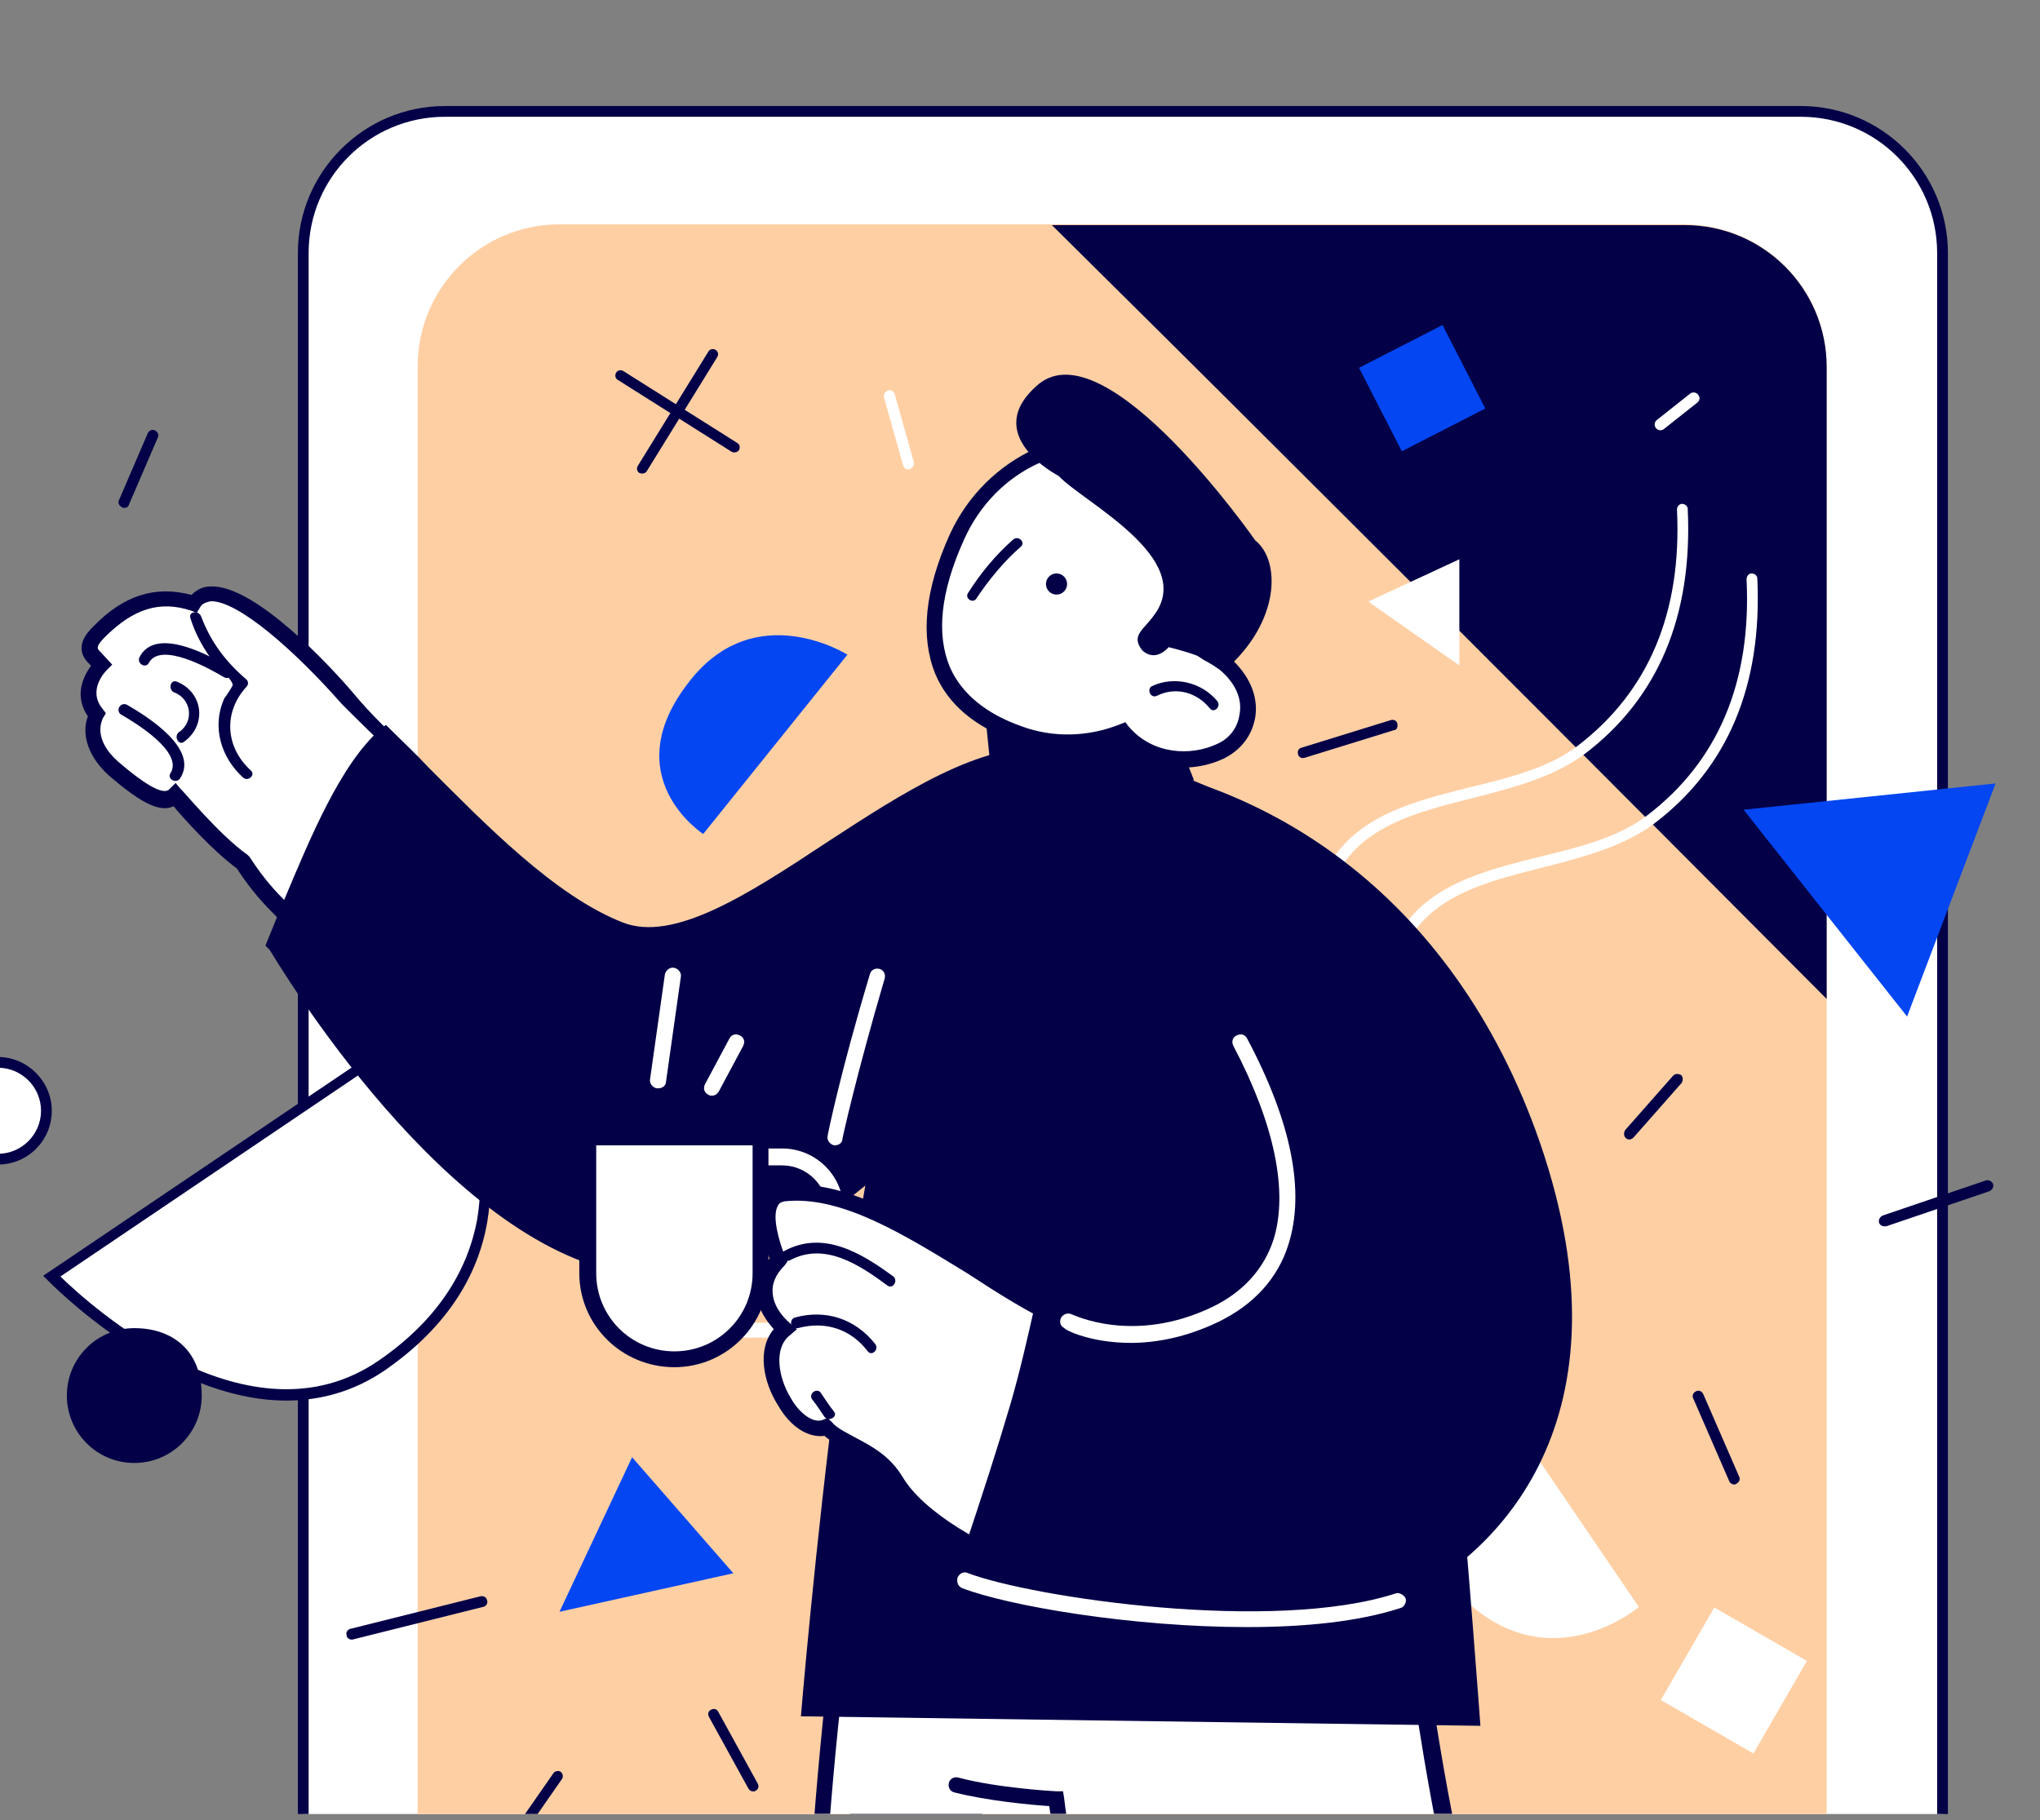
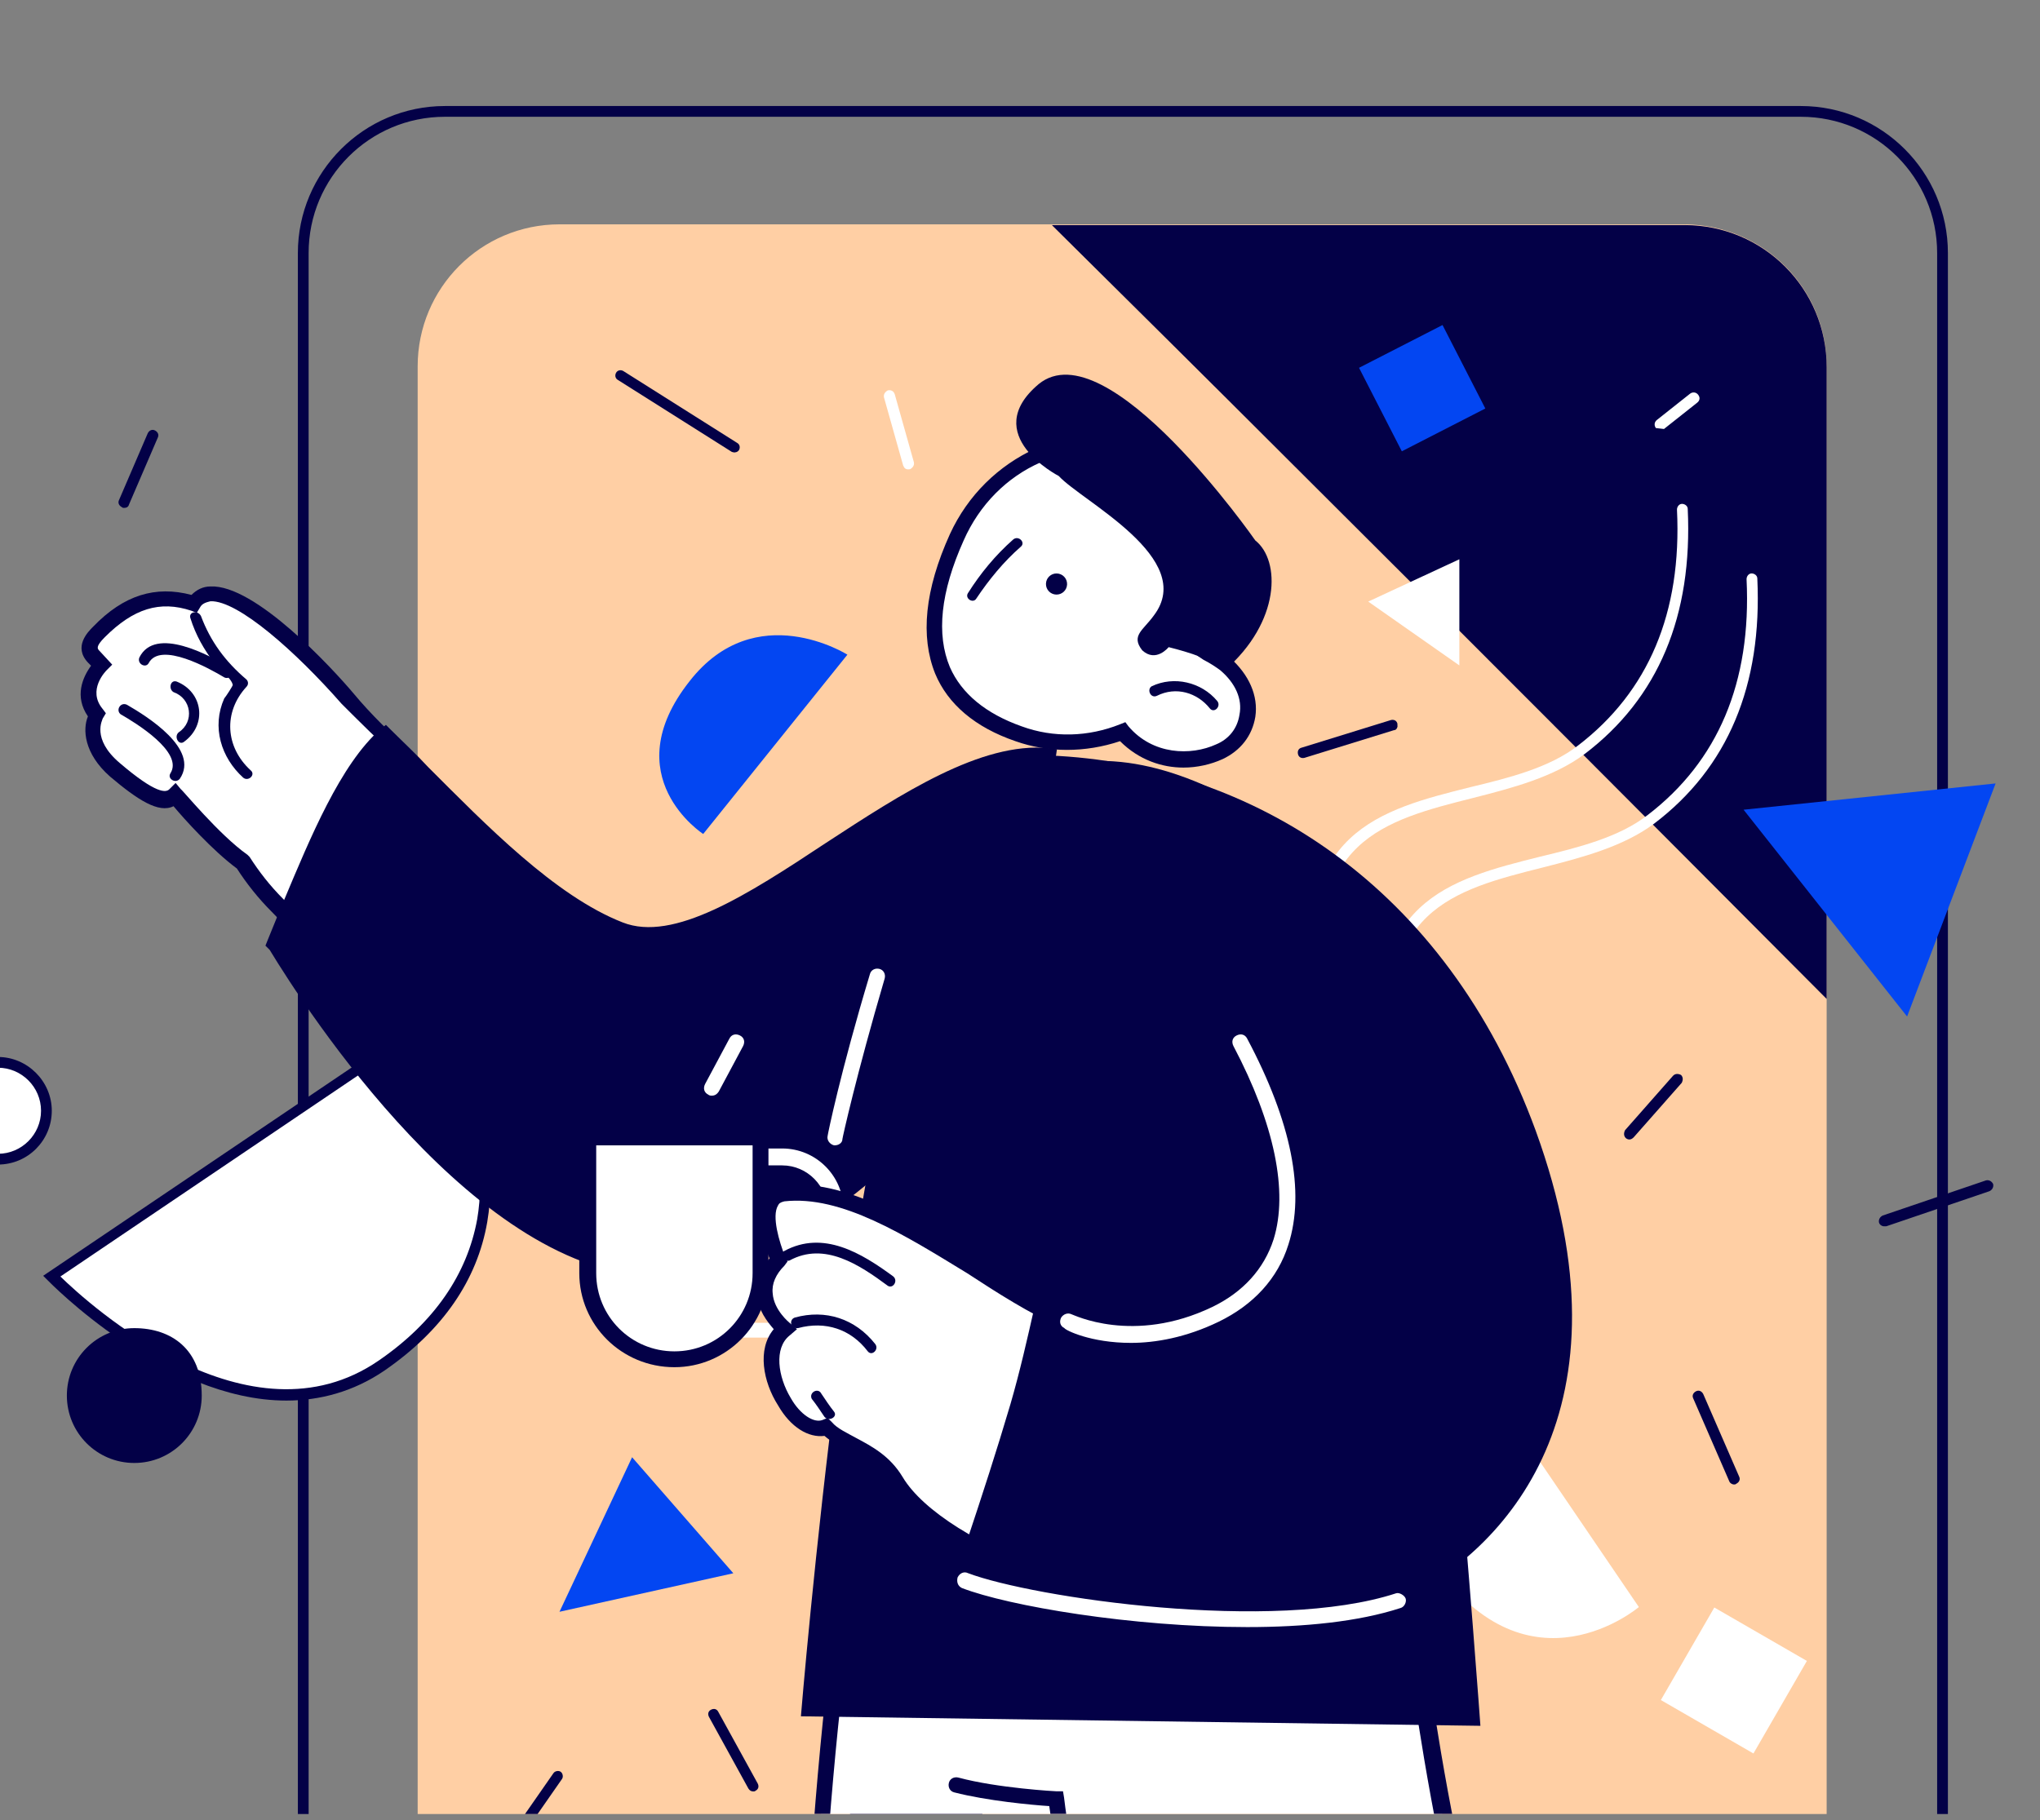
<svg xmlns="http://www.w3.org/2000/svg" width="270" height="241" viewBox="0 0 270 241" fill="none">
  <rect x="0" y="0" width="270" height="241" fill="#808080" stroke="none" />
  <g clip-path="url(#clip0)">
-     <path d="M238.345 308.667H58.888C48.538 308.667 40.088 300.312 40.088 289.867V33.5C40.088 23.15 48.444 14.7 58.888 14.7H238.345C248.695 14.7 257.145 23.055 257.145 33.5V289.867C257.05 300.217 248.695 308.667 238.345 308.667Z" fill="white" />
    <path d="M238.346 309.332H58.889C48.159 309.332 39.424 300.597 39.424 289.868V33.501C39.424 22.771 48.159 14.036 58.889 14.036H238.346C249.075 14.036 257.811 22.771 257.811 33.501V289.868C257.811 300.597 249.075 309.332 238.346 309.332ZM58.889 15.46C48.919 15.46 40.848 23.531 40.848 33.501V289.868C40.848 299.837 48.919 307.908 58.889 307.908H238.346C248.315 307.908 256.386 299.837 256.386 289.868V33.501C256.386 23.531 248.315 15.46 238.346 15.46H58.889Z" fill="#030047" />
    <path d="M241.763 48.499V263.468C241.763 273.817 233.407 282.268 222.962 282.268H74.079C63.73 282.268 55.279 273.912 55.279 263.468V48.499C55.279 38.149 63.635 29.699 74.079 29.699H222.962C233.407 29.794 241.763 38.149 241.763 48.499Z" fill="#FFCFA4" />
    <path d="M170.173 60.563C194.1 84.395 217.933 108.323 241.766 132.251V48.599C241.766 38.249 233.41 29.799 222.965 29.799H139.219C149.568 40.053 159.918 50.308 170.173 60.563Z" fill="#030047" />
    <path d="M6.854 168.9L56.987 135.002C56.987 135.002 76.927 162.538 50.531 180.674C30.876 194.252 6.854 168.9 6.854 168.9Z" fill="white" />
    <path d="M37.903 185.421C21.762 185.421 6.475 169.66 6.285 169.47L5.715 168.9L57.178 134.148L57.558 134.718C57.938 135.287 66.863 147.821 64.489 161.779C63.16 169.47 58.602 176.116 50.911 181.433C46.734 184.282 42.271 185.421 37.903 185.421ZM7.994 168.995C11.792 172.698 32.966 191.973 50.152 180.104C57.463 175.072 61.831 168.71 63.16 161.399C65.154 149.625 58.602 138.516 56.893 135.952L7.994 168.995Z" fill="#030047" />
    <path d="M193.645 178.554L216.907 212.755C216.907 212.755 202.452 225.049 189.861 207.105C178.732 191.29 193.645 178.554 193.645 178.554Z" fill="white" />
    <path d="M112.156 86.671L93.071 110.409C93.071 110.409 81.297 102.813 91.267 90.184C100.003 78.98 112.156 86.671 112.156 86.671Z" fill="#0346F2" />
    <path d="M230.766 107.197L264.124 103.719L252.409 134.576L230.766 107.197Z" fill="#0346F2" />
    <path d="M190.923 43.03L179.871 48.694L185.536 59.747L196.588 54.082L190.923 43.03Z" fill="#0346F2" />
    <path d="M181.09 79.643L193.149 74.041V88.094L181.09 79.643Z" fill="white" />
    <path d="M-0.268 153.51C3.298 153.51 6.189 150.619 6.189 147.053C6.189 143.487 3.298 140.597 -0.268 140.597C-3.834 140.597 -6.725 143.487 -6.725 147.053C-6.725 150.619 -3.834 153.51 -0.268 153.51Z" fill="white" />
    <path d="M-0.267 154.174C-4.16 154.174 -7.389 150.946 -7.389 147.053C-7.389 143.16 -4.16 139.932 -0.267 139.932C3.626 139.932 6.854 143.16 6.854 147.053C6.854 150.946 3.721 154.174 -0.267 154.174ZM-0.267 141.356C-3.401 141.356 -5.964 143.92 -5.964 147.053C-5.964 150.186 -3.401 152.75 -0.267 152.75C2.866 152.75 5.43 150.186 5.43 147.053C5.43 143.92 2.866 141.356 -0.267 141.356Z" fill="#030047" />
    <path d="M226.894 212.815L219.82 225.067L232.072 232.141L239.146 219.889L226.894 212.815Z" fill="white" />
    <path d="M182.988 249.796C182.798 249.796 182.608 249.701 182.418 249.511C182.133 249.227 182.228 248.752 182.513 248.467C195.236 238.212 205.206 242.485 211.568 246.568C218.404 250.936 223.912 244.479 224.196 244.194C224.481 243.909 224.861 243.814 225.241 244.099C225.526 244.384 225.621 244.764 225.336 245.144C225.241 245.239 218.879 252.835 210.903 247.802C204.826 244.004 195.426 240.016 183.463 249.701C183.273 249.796 183.178 249.796 182.988 249.796Z" fill="#0346F2" />
    <path d="M97.046 59.876C96.955 59.852 96.863 59.828 96.863 59.828L81.782 50.302C81.438 50.115 81.35 49.699 81.538 49.356C81.726 49.012 82.141 48.924 82.485 49.112L97.566 58.637C97.909 58.825 97.997 59.24 97.809 59.584C97.646 59.836 97.322 59.947 97.046 59.876Z" fill="#030047" />
-     <path d="M84.836 62.678C84.744 62.654 84.744 62.654 84.652 62.63C84.308 62.443 84.22 62.027 84.408 61.684L93.75 46.555C93.937 46.212 94.353 46.124 94.696 46.311C95.04 46.499 95.128 46.914 94.94 47.258L85.599 62.387C85.435 62.638 85.111 62.75 84.836 62.678Z" fill="#030047" />
    <path d="M26.7 184.756C26.7 189.693 22.712 193.681 17.775 193.681C12.838 193.681 8.85 189.693 8.85 184.756C8.85 179.818 12.838 175.831 17.775 175.831C22.712 175.831 26.7 178.679 26.7 184.756Z" fill="#030047" />
    <path d="M150.134 275.053L137.695 282.269H97.721L83.193 257.107L125.636 232.515L150.134 275.053Z" fill="#030047" />
    <path d="M165.708 226.249C165.613 226.249 165.518 226.249 165.518 226.249C165.139 226.154 164.949 225.679 165.044 225.394L166.658 220.647C166.753 220.267 167.228 220.077 167.512 220.172C167.892 220.267 168.082 220.742 167.987 221.027L166.373 225.774C166.278 226.059 165.993 226.249 165.708 226.249Z" fill="#030047" />
    <path d="M99.718 237.166C99.433 237.166 99.243 237.071 99.054 236.787L93.831 227.292C93.641 226.912 93.736 226.532 94.116 226.342C94.496 226.152 94.876 226.247 95.066 226.627L100.288 236.122C100.478 236.502 100.383 236.882 100.003 237.071C99.908 237.166 99.813 237.166 99.718 237.166Z" fill="#030047" />
    <path d="M65.559 247.662C65.464 247.662 65.274 247.662 65.179 247.567C64.894 247.377 64.799 246.902 64.989 246.618L73.25 234.749C73.44 234.464 73.915 234.369 74.2 234.559C74.484 234.749 74.579 235.223 74.389 235.508L66.129 247.377C66.034 247.567 65.844 247.662 65.559 247.662Z" fill="#030047" />
-     <path d="M219.165 56.67C218.929 56.372 218.916 55.897 219.289 55.602L223.68 52.124C223.978 51.888 224.452 51.876 224.747 52.248C225.042 52.62 224.995 53.02 224.623 53.315L220.232 56.793C219.86 57.088 219.401 56.967 219.165 56.67Z" fill="white" />
+     <path d="M219.165 56.67C218.929 56.372 218.916 55.897 219.289 55.602L223.68 52.124C223.978 51.888 224.452 51.876 224.747 52.248C225.042 52.62 224.995 53.02 224.623 53.315L220.232 56.793Z" fill="white" />
    <path d="M119.822 62.036C119.664 61.93 119.638 61.798 119.533 61.614L116.996 52.602C116.918 52.207 117.129 51.892 117.499 51.682C117.894 51.603 118.262 51.736 118.419 52.184L120.956 61.195C121.034 61.59 120.823 61.906 120.454 62.116C120.19 62.168 119.98 62.141 119.822 62.036Z" fill="white" />
    <path d="M138.221 141.051L126.219 133.035L118.203 145.037L130.205 153.053L138.221 141.051Z" fill="#030047" />
    <path d="M74.051 213.381L83.659 192.922L97.058 208.283L74.051 213.381Z" fill="#0346F2" />
    <path d="M174.858 132.696C174.478 132.696 174.193 132.412 174.193 132.127C170.585 110.193 182.834 107.155 194.607 104.211C199.735 102.977 205.052 101.647 208.85 98.704C218.155 91.583 222.618 81.138 221.953 67.465C221.953 67.085 222.238 66.706 222.618 66.706C222.998 66.706 223.377 66.99 223.377 67.37C224.042 81.518 219.485 92.437 209.705 99.843C205.622 102.882 200.21 104.306 194.987 105.635C183.308 108.579 172.294 111.332 175.617 131.937C175.712 132.317 175.427 132.696 175.048 132.791C174.953 132.696 174.858 132.696 174.858 132.696Z" fill="white" />
    <path d="M184.067 141.905C183.687 141.905 183.402 141.62 183.402 141.336C179.794 119.402 192.042 116.364 203.816 113.42C208.944 112.186 214.261 110.856 218.059 107.913C227.364 100.792 231.827 90.347 231.162 76.674C231.162 76.294 231.447 75.915 231.827 75.915C232.207 75.915 232.587 76.199 232.587 76.579C233.251 90.727 228.694 101.646 218.914 109.052C214.831 112.091 209.419 113.515 204.196 114.844C192.517 117.788 181.503 120.541 184.826 141.146C184.921 141.526 184.636 141.905 184.257 142C184.162 141.81 184.162 141.905 184.067 141.905Z" fill="white" />
    <path d="M141.306 162.349C141.116 162.349 140.926 162.254 140.831 162.159C140.546 161.874 140.546 161.399 140.831 161.114L145.293 156.842C145.578 156.557 146.053 156.557 146.338 156.842C146.623 157.126 146.623 157.601 146.338 157.886L141.875 162.159C141.59 162.254 141.495 162.349 141.306 162.349Z" fill="#030047" />
-     <path d="M45.965 216.769C45.91 216.691 45.856 216.613 45.879 216.481C45.738 216.116 46.017 215.687 46.437 215.624L63.611 211.326C64.031 211.263 64.405 211.465 64.468 211.885C64.609 212.25 64.33 212.678 63.91 212.741L46.736 217.039C46.448 217.126 46.129 217.002 45.965 216.769Z" fill="#030047" />
    <path d="M184.956 96.223C184.885 96.499 184.746 96.66 184.447 96.681L172.639 100.335C172.224 100.425 171.88 100.239 171.789 99.824C171.699 99.409 171.885 99.065 172.3 98.975L184.108 95.321C184.523 95.231 184.867 95.417 184.957 95.832C184.934 95.924 184.979 96.131 184.956 96.223Z" fill="#030047" />
    <path d="M138.649 108.511C138.554 108.511 138.459 108.511 138.364 108.511L130.958 105.757C130.578 105.662 130.388 105.188 130.578 104.808C130.673 104.428 131.148 104.238 131.528 104.428L138.934 107.182C139.314 107.277 139.504 107.751 139.314 108.131C139.219 108.321 138.934 108.511 138.649 108.511Z" fill="#030047" />
    <path d="M229.516 196.528C229.231 196.528 228.946 196.339 228.851 196.054L224.104 185.134C223.914 184.755 224.104 184.375 224.484 184.185C224.863 183.995 225.243 184.185 225.433 184.565L230.181 195.484C230.371 195.864 230.181 196.244 229.801 196.433C229.706 196.528 229.611 196.528 229.516 196.528Z" fill="#030047" />
    <path d="M215.651 150.857C215.461 150.857 215.272 150.762 215.177 150.667C214.892 150.382 214.892 150.003 215.082 149.623L221.443 142.407C221.728 142.122 222.108 142.122 222.488 142.312C222.773 142.596 222.773 142.976 222.583 143.356L216.221 150.572C216.031 150.762 215.841 150.857 215.651 150.857Z" fill="#030047" />
    <path d="M249.363 162.349C249.078 162.349 248.793 162.159 248.698 161.874C248.603 161.495 248.793 161.115 249.173 160.925L262.846 156.272C263.226 156.177 263.605 156.367 263.795 156.747C263.89 157.127 263.7 157.507 263.32 157.697L249.648 162.349C249.553 162.349 249.458 162.349 249.363 162.349Z" fill="#030047" />
    <path d="M16.421 67.239C16.326 67.239 16.231 67.239 16.136 67.144C15.756 66.954 15.566 66.574 15.756 66.194L19.554 57.364C19.744 56.984 20.124 56.794 20.504 56.984C20.884 57.174 21.073 57.554 20.884 57.934L17.085 66.764C16.991 67.144 16.706 67.239 16.421 67.239Z" fill="#030047" />
    <mask id="mask0" mask-type="alpha" maskUnits="userSpaceOnUse" x="55" y="29" width="187" height="254">
      <path d="M241.763 48.499V263.468C241.763 273.817 233.407 282.268 222.962 282.268H74.079C63.73 282.268 55.279 273.912 55.279 263.468V48.499C55.279 38.149 63.635 29.699 74.079 29.699H222.962C233.407 29.794 241.763 38.149 241.763 48.499Z" fill="#FFB1A7" />
    </mask>
    <g mask="url(#mask0)">
      <path d="M110.478 221.484C110.478 221.484 127.122 214.491 140.829 212.673C139.99 200.645 139.71 192.672 139.71 192.672L183.907 195.61C188.662 222.883 190.62 262.464 210.761 297.291C219.852 313.095 235.517 325.683 251.881 339.809C242.79 352.257 228.244 368.621 219.013 381.069C216.355 376.733 176.914 355.894 156.773 302.326C157.333 345.264 158.871 389.181 158.871 389.181L108.8 385.964C108.8 385.964 101.947 295.193 110.478 221.484Z" fill="white" />
      <path d="M159.993 390.161V389.042C159.993 388.622 158.594 348.621 157.895 307.921C174.399 347.642 201.253 368.202 212.861 377.154C215.379 379.112 217.617 380.79 218.036 381.489L218.876 382.888L219.855 381.629C224.19 375.755 229.925 368.901 235.379 362.328C241.533 354.775 247.967 347.083 252.862 340.369L253.422 339.53L252.723 338.831C251.044 337.432 249.366 335.894 247.687 334.495C233.421 322.187 219.994 310.578 211.882 296.592C195.658 268.479 191.322 237.29 187.686 212.114C186.847 206.1 186.008 200.366 185.168 195.191L185.028 194.351L138.873 191.274V192.393C138.873 192.533 139.153 200.086 139.992 211.415C126.426 213.373 110.481 220.086 110.341 220.226L109.782 220.506L109.642 221.065C101.25 293.934 107.963 384.706 107.963 385.685V386.664L159.993 390.161ZM155.657 296.312L155.797 302.326C156.356 340.929 157.615 380.79 157.895 388.063L109.922 384.986C109.222 375.335 103.768 290.997 111.6 222.324C114.677 221.065 129.083 215.331 141.111 213.793L142.09 213.653L141.95 212.674C141.251 203.443 140.971 196.449 140.831 193.932L183.07 196.729C183.91 201.764 184.609 207.079 185.448 212.813C189.085 238.129 193.42 269.598 209.784 297.991C218.036 312.257 231.603 324.005 246.009 336.453C247.408 337.712 248.806 338.971 250.345 340.09C245.59 346.523 239.435 353.936 233.561 361.069C228.386 367.363 223.071 373.797 218.736 379.391C217.757 378.552 216.218 377.293 213.98 375.615C201.952 366.384 173.56 344.565 157.475 301.907L155.657 296.312Z" fill="#030047" />
      <path d="M153.56 295.472C153.7 295.472 153.839 295.472 153.979 295.332C154.539 295.192 154.818 294.493 154.539 293.934C144.608 268.059 140.832 238.268 140.832 237.988L140.692 237.149H139.853C139.713 237.149 132.021 236.729 126.846 235.331C126.286 235.191 125.727 235.47 125.587 236.03C125.447 236.589 125.727 237.149 126.286 237.289C130.622 238.408 136.636 238.967 138.874 239.107C139.573 244.282 143.489 271.136 152.581 294.633C152.72 295.192 153.14 295.472 153.56 295.472Z" fill="#030047" />
-       <path d="M155.654 97.286L158.031 103.3L131.597 106.377L130.339 94.069L155.654 97.286Z" fill="#030047" />
      <path d="M134.955 104.14C149.78 92.671 180.271 112.531 185.166 129.455C190.061 146.378 195.936 228.479 195.936 228.479L106.003 227.22C106.003 227.22 113.276 138.546 123.766 123.581C134.116 108.475 129.92 107.916 134.955 104.14Z" fill="#030047" />
      <path d="M126.704 71.272C131.319 61.062 142.508 56.166 151.599 60.362C160.69 64.558 164.466 76.167 159.851 86.377C159.851 86.377 159.851 86.377 159.851 86.516C160.83 86.936 161.669 87.496 162.229 88.055C166.844 91.971 165.865 97.705 161.389 99.663C157.473 101.342 152.019 101.062 148.662 97.006C144.186 98.684 139.291 98.824 134.956 97.286C121.529 92.531 122.088 81.481 126.704 71.272Z" fill="white" />
      <path d="M156.635 101.62C158.453 101.62 160.271 101.2 161.809 100.501C164.187 99.382 165.726 97.424 166.145 94.907C166.565 92.109 165.306 89.312 162.788 87.074C162.229 86.655 161.67 86.235 160.97 85.816C163.068 80.921 163.348 75.466 161.809 70.571C160.131 65.396 156.635 61.34 152.019 59.242C147.264 57.144 141.949 57.144 137.054 59.382C132.159 61.62 128.103 65.536 125.725 70.71C122.368 78.123 121.809 84.277 123.767 89.172C125.445 93.228 129.082 96.305 134.397 98.123C138.732 99.662 143.627 99.662 148.243 98.123C150.76 100.641 153.837 101.62 156.635 101.62ZM144.746 59.941C146.984 59.941 149.082 60.361 151.18 61.34C155.376 63.158 158.453 66.794 159.851 71.41C161.25 76.025 160.97 81.2 158.872 85.956L158.453 86.795L159.292 87.354C160.131 87.774 160.97 88.333 161.53 88.753C163.488 90.431 164.467 92.529 164.047 94.627C163.767 96.445 162.649 97.844 160.97 98.543C157.614 100.081 152.579 99.942 149.362 96.165L148.942 95.606L148.243 95.886C144.047 97.564 139.432 97.704 135.236 96.165C130.48 94.487 127.264 91.83 125.725 88.333C123.907 83.997 124.466 78.403 127.543 71.55C129.641 66.794 133.278 63.158 137.753 61.2C140.131 60.361 142.509 59.941 144.746 59.941Z" fill="#030047" />
      <path d="M139.793 78.716C139.021 78.693 138.413 78.049 138.436 77.277C138.459 76.505 139.103 75.897 139.875 75.92C140.648 75.943 141.255 76.587 141.232 77.359C141.209 78.132 140.565 78.739 139.793 78.716Z" fill="#030047" />
      <path d="M128.1 78.543C129.779 75.885 131.737 73.508 134.114 71.41C134.814 70.85 135.793 71.829 135.093 72.389C132.856 74.347 130.898 76.725 129.219 79.242C128.8 79.941 127.681 79.242 128.1 78.543Z" fill="#030047" />
      <path d="M140.129 63.018C143.206 66.374 158.451 73.927 152.717 81.48C151.318 83.438 149.64 84.137 151.178 86.095C152.997 87.773 154.675 85.675 154.675 85.675C157.472 86.375 160.549 87.354 162.088 88.752C169.5 82.319 169.5 74.207 166.143 71.549C166.143 71.549 146.563 43.437 137.472 50.85C129.5 57.563 140.129 63.018 140.129 63.018Z" fill="#030047" />
      <path d="M152.437 90.85C155.374 89.452 159.01 90.291 161.108 92.809C161.668 93.508 160.689 94.487 160.129 93.788C158.451 91.69 155.654 90.85 153.136 92.109C152.297 92.529 151.738 91.27 152.437 90.85Z" fill="#030047" />
    </g>
    <path d="M13.455 87.852L12.476 86.733C11.497 85.614 12.056 84.496 13.175 83.516C17.091 79.46 21.007 78.202 25.763 79.74C28.98 74.985 39.609 84.775 46.183 92.468C48.141 94.845 51.078 97.643 54.295 100.58C51.078 108.552 48.421 116.804 45.344 124.776C44.924 126.035 44.365 127.294 43.805 128.413C41.567 125.196 39.19 122.259 36.672 119.741C34.714 117.783 33.315 115.825 32.057 114.007C28.14 111.209 23.105 105.055 23.105 105.055C21.846 106.314 19.749 105.475 15.133 101.699C10.518 97.922 12.616 94.426 12.616 94.426C10.098 90.929 13.455 87.852 13.455 87.852Z" fill="white" />
    <path d="M44.084 130.509L44.783 128.831C45.343 127.572 45.762 126.314 46.322 125.195C47.86 121.278 49.259 117.222 50.657 113.446C52.056 109.39 53.595 105.194 55.273 101.138L55.553 100.439L54.993 100.019C51.776 97.222 48.979 94.425 46.881 91.907C43.944 88.41 33.734 77.361 27.86 77.641C26.881 77.641 26.041 78.061 25.342 78.76C20.587 77.501 16.391 78.76 12.335 82.956C11.636 83.655 9.677 85.613 11.636 87.711L12.055 88.131C10.936 89.669 9.817 92.187 11.636 94.844C10.936 96.523 11.076 99.739 14.573 102.816C18.209 105.893 21.006 107.712 22.965 106.733C24.363 108.411 28.139 112.607 31.356 114.985C32.615 116.943 34.154 118.901 35.972 120.719C38.21 122.957 40.308 125.614 42.965 129.251L44.084 130.509ZM53.175 100.858C51.637 104.775 50.238 108.691 48.839 112.607C47.441 116.523 46.042 120.439 44.504 124.355C44.224 125.055 43.944 125.614 43.664 126.314C41.426 123.237 39.468 120.999 37.51 119.041C35.692 117.222 34.294 115.404 33.035 113.446L32.895 113.306L32.755 113.166C28.979 110.509 24.083 104.495 23.944 104.495L23.244 103.656L22.405 104.495C21.985 104.914 20.727 105.194 15.831 100.998C12.055 97.781 13.594 95.264 13.594 95.124L14.013 94.425L13.594 93.865C11.496 91.348 14.013 88.83 14.153 88.69L14.852 87.991L13.174 86.173C12.894 85.893 12.615 85.613 13.873 84.354C17.65 80.578 21.146 79.459 25.342 80.858L26.041 81.138L26.461 80.438C26.741 79.879 27.3 79.739 27.86 79.599C31.496 79.459 39.189 86.312 45.203 93.166C47.441 95.404 50.098 98.061 53.175 100.858Z" fill="#030047" />
    <path d="M51.217 97.501C58.909 104.914 70.798 118.621 82.127 123.097C96.253 128.691 121.149 98.201 138.771 100.019L134.296 130.649C134.296 130.649 119.47 161.279 92.057 167.293C64.644 173.308 36.671 125.334 36.531 125.194C40.028 117.082 44.783 103.096 51.217 97.501Z" fill="#030047" />
    <path d="M87.162 168.973C88.84 168.973 90.519 168.833 92.197 168.413C119.75 162.259 134.995 131.489 135.135 131.21L135.275 130.93L139.891 99.181L138.772 99.041C129.82 98.202 119.331 105.055 109.26 111.629C98.91 118.482 89.12 124.776 82.407 122.118C73.455 118.622 64.224 109.111 56.672 101.558C54.993 99.74 53.315 98.202 51.776 96.663L51.077 95.964L50.378 96.523C45.063 101.139 41.007 111.069 37.65 119.041C36.811 121 36.112 122.818 35.412 124.496L35.133 125.195L35.692 125.755C40.447 133.587 63.245 168.973 87.162 168.973ZM133.177 130.37C132.058 132.608 117.373 160.581 91.778 166.315C67.721 171.63 42.685 133.308 37.65 125.056C38.349 123.517 39.049 121.839 39.748 120.02C42.825 112.608 46.462 103.377 51.217 98.901C52.476 100.16 53.874 101.558 55.273 102.957C62.826 110.65 72.336 120.3 81.707 123.937C89.54 127.014 99.75 120.3 110.519 113.167C119.75 107.153 129.261 100.859 137.233 100.859C137.373 100.859 137.373 100.859 137.513 100.859L133.177 130.37Z" fill="#030047" />
    <path d="M26.6 81.56C27.859 84.917 29.817 87.574 32.614 89.952C32.894 90.231 32.894 90.651 32.614 90.931C29.537 94.287 29.817 98.903 33.173 101.98C33.873 102.539 32.894 103.518 32.194 102.959C29.257 100.301 27.999 96.245 29.677 92.469C29.817 92.329 30.936 90.651 30.796 90.651C30.656 89.812 28.978 88.553 28.418 87.854C27.02 86.035 25.901 84.077 25.201 81.84C24.922 81.001 26.18 80.721 26.6 81.56Z" fill="#030047" />
    <path d="M23.383 90.23C26.879 91.628 27.439 95.964 24.362 98.202C23.663 98.761 22.963 97.502 23.663 96.943C25.761 95.544 25.341 92.467 22.963 91.628C22.264 91.209 22.544 89.95 23.383 90.23Z" fill="#030047" />
    <path d="M16.809 93.306C19.467 94.844 26.46 99.18 23.802 103.096C23.243 103.796 22.124 103.096 22.544 102.397C24.362 99.6 17.928 95.683 15.97 94.565C15.271 94.005 15.97 92.886 16.809 93.306Z" fill="#030047" />
    <path d="M30.405 88.349C27.763 86.785 20.558 82.811 18.445 87.045C18.109 87.876 19.267 88.509 19.671 87.8C21.22 84.845 27.785 88.537 29.719 89.697C30.549 90.032 31.182 88.875 30.405 88.349Z" fill="#030047" />
    <path d="M96.254 177.082H103.527C108.002 177.082 111.639 173.446 111.639 168.97V160.159C111.639 155.683 108.002 152.047 103.527 152.047H96.254C95.695 152.047 95.135 152.466 95.135 153.166C95.135 153.865 95.555 154.285 96.254 154.285H103.527C106.883 154.285 109.541 157.082 109.541 160.299V169.11C109.541 172.467 106.744 175.124 103.527 175.124H96.254C95.695 175.124 95.135 175.544 95.135 176.243C95.135 176.942 95.695 177.082 96.254 177.082Z" fill="white" />
    <path d="M89.26 180.024C95.554 180.024 100.729 174.849 100.729 168.555V150.653H77.791V168.555C77.791 174.849 82.826 180.024 89.26 180.024Z" fill="white" />
    <path d="M89.259 181.002C96.113 181.002 101.707 175.407 101.707 168.554V149.533H76.672V168.554C76.672 175.407 82.266 181.002 89.259 181.002ZM99.609 151.631V168.554C99.609 174.288 94.994 178.904 89.259 178.904C83.525 178.904 78.91 174.288 78.91 168.554V151.631H99.609Z" fill="#030047" />
-     <path d="M87.165 144.078C87.724 144.078 88.144 143.658 88.144 143.239L90.102 129.392C90.242 128.833 89.822 128.273 89.263 128.134C88.703 127.994 88.144 128.413 88.004 128.973L86.046 142.819C85.906 143.378 86.326 143.938 86.885 144.078C87.165 144.078 87.165 144.078 87.165 144.078Z" fill="white" />
    <path d="M94.158 145.056C94.578 145.056 94.858 144.916 95.138 144.496L98.354 138.482C98.634 137.923 98.494 137.363 97.935 137.084C97.375 136.804 96.816 136.944 96.536 137.503L93.319 143.517C93.04 144.077 93.179 144.636 93.739 144.916C93.739 144.916 93.879 145.056 94.158 145.056Z" fill="white" />
    <path d="M103.107 166.878C103.107 166.878 99.61 158.626 103.806 158.066C115.835 156.668 129.262 169.815 141.43 174.99C141.43 182.123 140.87 189.256 140.591 196.389C140.451 200.725 140.311 204.921 140.311 209.257C130.101 206.18 121.709 200.865 118.772 196.109C116.254 191.774 111.639 191.494 109.541 188.976C105.345 190.795 99.331 179.885 104.086 175.969C103.946 175.969 98.492 171.773 103.107 166.878Z" fill="white" />
    <path d="M110.52 151.626C110.939 151.626 111.499 151.347 111.499 150.787C111.499 150.647 113.317 142.395 117.093 129.528C117.233 128.969 116.953 128.409 116.394 128.27C115.835 128.13 115.275 128.409 115.135 128.969C111.219 141.976 109.541 150.228 109.541 150.368C109.401 150.927 109.82 151.486 110.38 151.626H110.52Z" fill="white" />
    <path d="M141.149 210.655V207.717C141.149 204.081 141.289 200.165 141.429 196.388C141.569 194.011 141.709 191.633 141.849 189.395C142.128 184.64 142.408 179.884 142.408 174.989V174.29L141.709 174.01C137.653 172.192 133.457 169.674 129.121 166.877C120.589 161.562 111.918 155.968 103.526 156.947C102.407 157.087 101.568 157.646 101.148 158.485C99.89 160.723 101.148 164.919 101.848 166.597C100.589 168.136 100.029 169.674 100.169 171.353C100.309 173.451 101.568 174.989 102.407 175.968C100.169 178.626 101.009 182.962 102.967 186.039C104.645 188.976 107.023 190.374 109.121 190.095C110.1 190.934 111.219 191.633 112.477 192.192C114.435 193.172 116.394 194.29 117.792 196.528C120.869 201.703 129.541 207.018 139.891 210.235L141.149 210.655ZM140.31 175.689C140.31 180.164 140.031 184.78 139.751 189.255C139.611 191.633 139.471 194.011 139.331 196.388C139.191 200.165 139.051 203.941 139.051 207.717V207.857C129.96 204.92 122.128 200.025 119.471 195.549C117.792 192.752 115.414 191.493 113.317 190.374C112.058 189.675 110.799 189.115 110.1 188.276L109.54 187.717L108.841 187.997C107.722 188.416 105.904 187.297 104.645 185.059C102.967 182.262 102.407 178.486 104.505 176.807L105.484 175.968L104.505 175.129C104.505 175.129 102.407 173.451 102.267 171.213C102.127 169.954 102.687 168.695 103.806 167.576L104.225 167.017L103.946 166.458C103.106 164.36 102.127 161.003 102.967 159.604C103.106 159.324 103.246 159.185 103.806 159.045C111.358 158.206 119.75 163.52 128.002 168.556C132.058 171.213 136.254 173.87 140.31 175.689Z" fill="#030047" />
    <path d="M133.735 185.895C134.994 181.559 135.973 177.223 136.952 172.888C142.966 176.244 148.841 178.342 154.155 176.524C168.841 171.489 174.296 144.635 157.372 131.348C140.449 118.061 138.91 100.019 138.91 100.019C165.624 101.137 191.359 117.222 203.248 149.67C216.674 186.594 199.192 205.336 185.345 211.91C169.401 219.322 140.169 210.931 128.001 203.937C129.959 198.063 131.917 192.049 133.735 185.895Z" fill="#030047" />
    <path d="M103.805 165.615C108.979 162.818 114.014 165.895 118.21 168.972C118.91 169.531 118.21 170.65 117.511 170.231C113.735 167.434 109.119 164.357 104.504 166.874C103.665 167.154 102.965 166.035 103.805 165.615Z" fill="#030047" />
    <path d="M105.202 174.427C109.258 173.309 113.174 174.567 115.831 177.924C116.39 178.623 115.411 179.602 114.852 178.903C112.614 175.966 109.258 174.847 105.621 175.826C104.642 175.966 104.362 174.707 105.202 174.427Z" fill="#030047" />
    <path d="M108.699 184.495C109.259 185.334 109.818 186.173 110.377 186.873C110.937 187.572 109.678 188.271 109.119 187.572C108.559 186.733 108 185.894 107.44 185.194C107.021 184.355 108.279 183.656 108.699 184.495Z" fill="#030047" />
    <path d="M149.682 177.783C152.899 177.783 156.955 177.084 161.29 174.986C165.906 172.748 169.123 169.252 170.521 164.776C172.759 157.783 170.941 148.552 165.067 137.503C164.787 136.944 164.228 136.804 163.668 137.084C163.109 137.363 162.969 137.923 163.248 138.482C168.703 148.832 170.521 157.783 168.563 164.077C167.304 167.993 164.507 171.07 160.451 173.028C149.962 178.063 141.99 174.007 141.85 174.007C141.29 173.727 140.731 174.007 140.451 174.427C140.171 174.986 140.311 175.546 140.871 175.825C141.011 176.105 144.367 177.783 149.682 177.783Z" fill="white" />
    <path d="M165.063 215.408C172.616 215.408 179.749 214.709 185.343 212.89C185.903 212.75 186.182 212.051 186.042 211.632C185.903 211.212 185.203 210.792 184.784 210.932C168.559 216.247 136.671 211.492 128.139 208.275C127.579 207.995 127.02 208.275 126.74 208.834C126.6 209.394 126.74 209.953 127.3 210.233C133.454 212.611 149.818 215.408 165.063 215.408Z" fill="white" />
  </g>
  <defs>
    <clipPath id="clip0">
      <rect width="270" height="240" fill="white" transform="translate(0 0.158)" />
    </clipPath>
  </defs>
</svg>